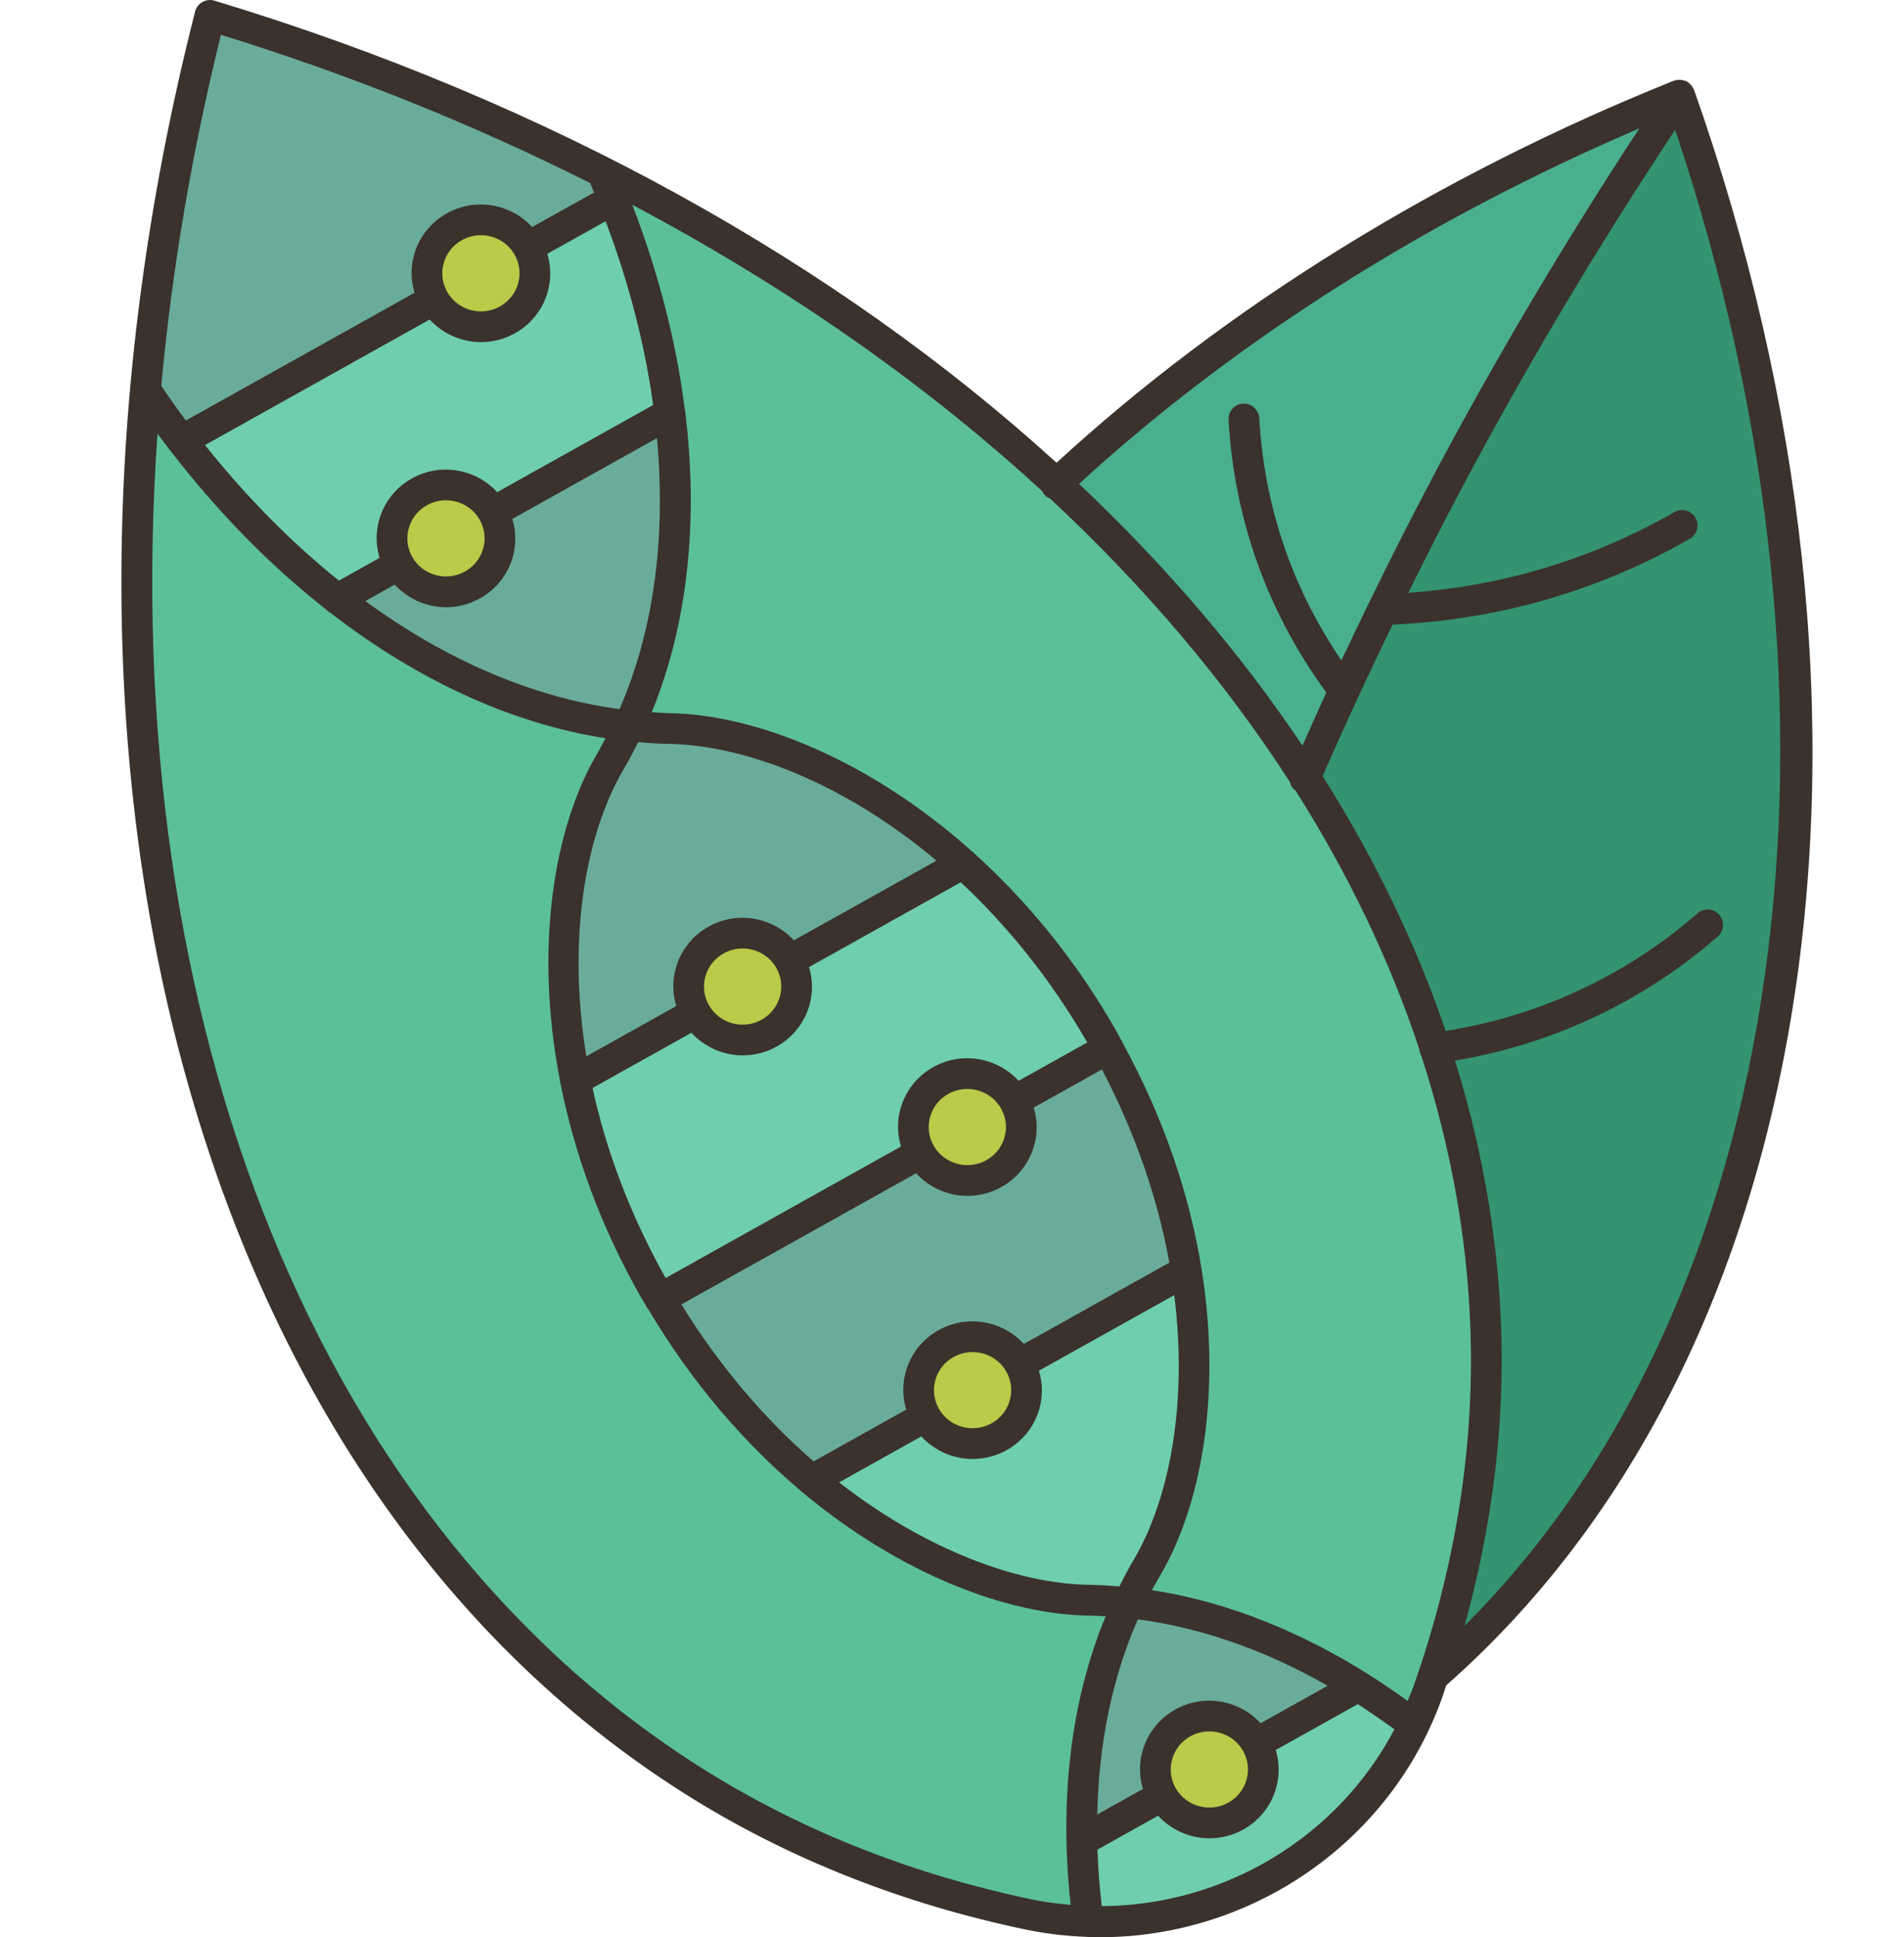
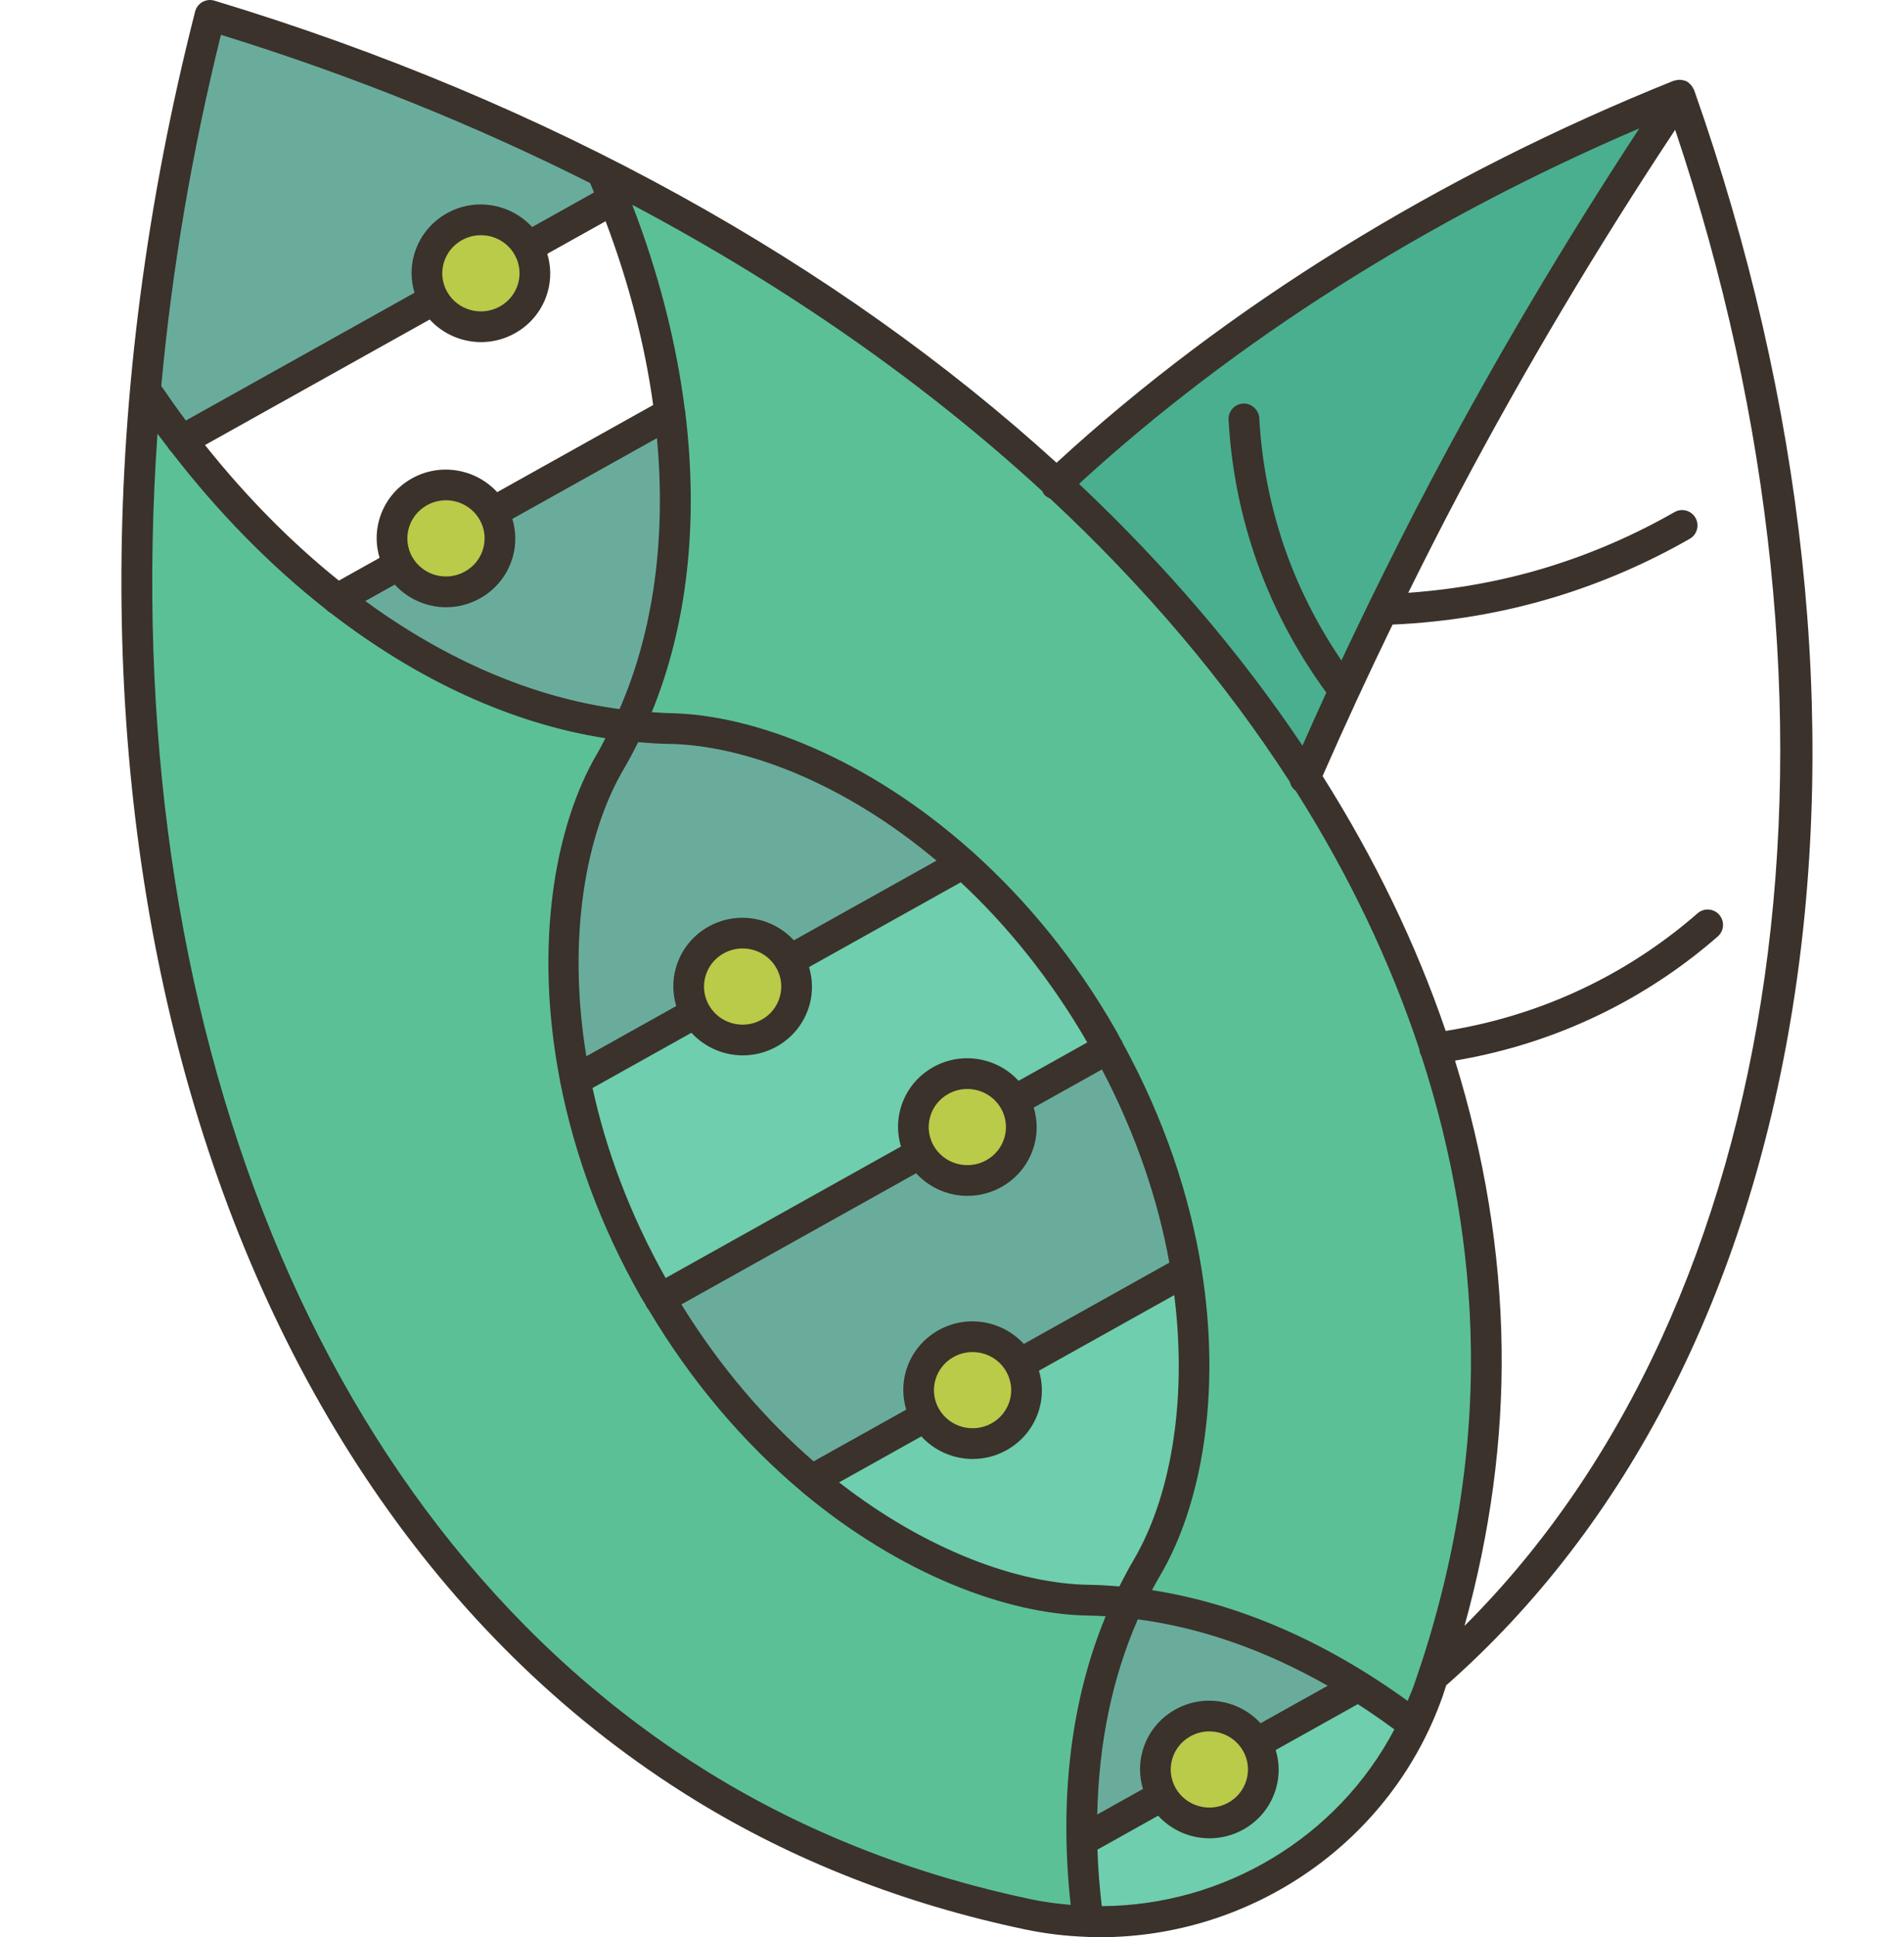
<svg xmlns="http://www.w3.org/2000/svg" height="126.0" preserveAspectRatio="xMidYMid meet" version="1.0" viewBox="-7.9 -0.0 123.9 126.0" width="123.9" zoomAndPan="magnify">
  <g>
    <g>
      <g>
        <g id="change1_2">
          <path d="M73.857,113.38c0.95,1.67,0.36,3.79-1.33,4.74c-1.69,0.94-3.84,0.35-4.79-1.32 c-0.95-1.68-0.36-3.8,1.33-4.74C70.757,111.11,72.907,111.7,73.857,113.38z" fill="#baca49" />
        </g>
        <g id="change1_1">
          <path d="M58.447,88.71c0.96,1.67,0.36,3.79-1.33,4.73c-1.69,0.95-3.83,0.36-4.79-1.32 c-0.95-1.67-0.35-3.79,1.34-4.73C55.357,86.44,57.497,87.03,58.447,88.71z" fill="#baca49" />
        </g>
        <g id="change1_3">
          <path d="M58.107,71.59c0.95,1.68,0.36,3.8-1.33,4.74c-1.69,0.95-3.84,0.35-4.79-1.32 c-0.95-1.67-0.36-3.79,1.33-4.74C55.007,69.33,57.157,69.92,58.107,71.59z" fill="#baca49" />
        </g>
        <g id="change1_6">
          <path d="M43.487,62.46c0.95,1.67,0.36,3.79-1.33,4.73c-1.69,0.95-3.84,0.36-4.79-1.32 c-0.95-1.67-0.36-3.79,1.33-4.73C40.387,60.19,42.537,60.78,43.487,62.46z" fill="#baca49" />
        </g>
        <g id="change1_4">
          <path d="M24.177,33.31c0.96,1.67,0.36,3.79-1.33,4.74c-1.69,0.94-3.83,0.35-4.79-1.32 c-0.95-1.68-0.35-3.8,1.34-4.74C21.087,31.04,23.227,31.63,24.177,33.31z" fill="#baca49" />
        </g>
        <g id="change1_5">
          <path d="M26.457,16.07c0.95,1.67,0.35,3.79-1.34,4.73c-1.69,0.95-3.83,0.36-4.78-1.32 c-0.96-1.67-0.36-3.79,1.33-4.73C23.357,13.8,25.497,14.39,26.457,16.07z" fill="#baca49" />
        </g>
        <g id="change2_3">
          <path d="M80.497,109.67c1.23,0.77,2.44,1.61,3.63,2.52c-3.87,8.12-12.25,13.12-21.22,12.79 c-0.24-1.79-0.38-3.54-0.4-5.26l5.23-2.92c0.95,1.67,3.1,2.26,4.79,1.32c1.69-0.95,2.28-3.07,1.33-4.74L80.497,109.67z" fill="#6fceae" />
        </g>
        <g id="change3_1">
          <path d="M80.497,109.67l-6.64,3.71c-0.95-1.68-3.1-2.27-4.79-1.32c-1.69,0.94-2.28,3.06-1.33,4.74 l-5.23,2.92c-0.12-5.66,0.88-10.94,3.03-15.49C70.587,104.77,75.667,106.65,80.497,109.67z" fill="#6aac9c" />
        </g>
        <g id="change2_4">
          <path d="M69.297,82.65c1.3,7.97,0,14.96-2.56,19.31c-0.43,0.73-0.83,1.49-1.2,2.27 c-0.87-0.1-1.73-0.15-2.59-0.16c-5.09-0.07-11.8-2.58-18.03-7.8v-0.01l7.41-4.14c0.96,1.68,3.1,2.27,4.79,1.32 c1.69-0.94,2.29-3.06,1.33-4.73L69.297,82.65z" fill="#6fceae" />
        </g>
        <g id="change3_4">
          <path d="M69.297,82.65l-10.85,6.06c-0.95-1.68-3.09-2.27-4.78-1.32c-1.69,0.94-2.29,3.06-1.34,4.73 l-7.41,4.14v0.01c-3.6-3.01-7.02-6.93-9.88-11.8l16.95-9.46c0.95,1.67,3.1,2.27,4.79,1.32c1.69-0.94,2.28-3.06,1.33-4.74 l6.11-3.41h0.01C66.947,73.12,68.557,78.05,69.297,82.65z" fill="#6aac9c" />
        </g>
        <g id="change2_2">
          <path d="M64.217,68.18l-6.11,3.41c-0.95-1.67-3.1-2.26-4.79-1.32c-1.69,0.95-2.28,3.07-1.33,4.74 l-16.95,9.46c-0.12-0.2-0.24-0.39-0.35-0.59c-2.64-4.63-4.29-9.26-5.16-13.63l7.84-4.38c0.95,1.68,3.1,2.27,4.79,1.32 c1.69-0.94,2.28-3.06,1.33-4.73l11.28-6.3c3.33,2.99,6.48,6.79,9.12,11.42C63.997,67.78,64.117,67.98,64.217,68.18z" fill="#6fceae" />
        </g>
        <g id="change3_2">
          <path d="M54.767,56.16l-11.28,6.3c-0.95-1.68-3.1-2.27-4.79-1.32c-1.69,0.94-2.28,3.06-1.33,4.73 l-7.84,4.38c-1.7-8.57-0.41-16.15,2.31-20.75c0.43-0.74,0.84-1.5,1.2-2.28c0.87,0.09,1.73,0.15,2.59,0.16 C41.017,47.46,48.237,50.28,54.767,56.16z" fill="#6aac9c" />
        </g>
        <g id="change3_5">
          <path d="M35.707,26.87c0.95,7.49,0.08,14.51-2.67,20.35c-6.47-0.69-12.99-3.58-18.98-8.25l4-2.24 c0.96,1.67,3.1,2.26,4.79,1.32c1.69-0.95,2.29-3.07,1.33-4.74L35.707,26.87z" fill="#6aac9c" />
        </g>
        <g id="change2_1">
-           <path d="M35.707,26.87l-11.53,6.44c-0.95-1.68-3.09-2.27-4.78-1.32c-1.69,0.94-2.29,3.06-1.34,4.74 l-4,2.24h-0.01c-3.62-2.83-7.04-6.3-10.13-10.32l16.42-9.17c0.95,1.68,3.09,2.27,4.78,1.32c1.69-0.94,2.29-3.06,1.34-4.73 l5.57-3.12C33.907,17.65,35.147,22.35,35.707,26.87z" fill="#6fceae" />
-         </g>
+           </g>
        <g id="change3_3">
          <path d="M32.027,12.95l-5.57,3.12c-0.96-1.68-3.1-2.27-4.79-1.32c-1.69,0.94-2.29,3.06-1.33,4.73 l-16.42,9.17c-0.8-1.05-1.58-2.13-2.34-3.25c0.7-7.96,2.08-16.13,4.19-24.4c9.1,2.75,17.65,6.19,25.54,10.2 C31.557,11.78,31.797,12.37,32.027,12.95z" fill="#6aac9c" />
        </g>
        <g id="change4_1">
          <path d="M37.817,116.2c-26.04-16.02-39.74-50.85-36.24-90.8c0.76,1.12,1.54,2.2,2.34,3.25 c3.09,4.02,6.51,7.49,10.13,10.32h0.01c5.99,4.67,12.51,7.56,18.98,8.25c-0.36,0.78-0.77,1.54-1.2,2.28 c-2.72,4.6-4.01,12.18-2.31,20.75c0.87,4.37,2.52,9,5.16,13.63c0.11,0.2,0.23,0.39,0.35,0.59c2.86,4.87,6.28,8.79,9.88,11.8 c6.23,5.22,12.94,7.73,18.03,7.8c0.86,0.01,1.72,0.06,2.59,0.16c-2.15,4.55-3.15,9.83-3.03,15.49c0.02,1.72,0.16,3.47,0.4,5.26 c-1.29-0.04-2.59-0.2-3.9-0.47C49.197,122.45,42.217,118.91,37.817,116.2z" fill="#5cc096" />
        </g>
        <g id="change4_2">
          <path d="M35.707,26.87c-0.56-4.52-1.8-9.22-3.68-13.92c-0.23-0.58-0.47-1.17-0.72-1.75 c11.26,5.72,21.19,12.61,29.48,20.31c6.42,5.94,11.87,12.38,16.2,19.14c7.49,11.67,11.67,24.31,11.83,37.07 c0.07,4.96-0.44,12.35-3.45,21.31c-0.1,0.31-0.21,0.62-0.32,0.94c-0.27,0.76-0.57,1.5-0.92,2.22c-1.19-0.91-2.4-1.75-3.63-2.52 c-4.83-3.02-9.91-4.9-14.96-5.44c0.37-0.78,0.77-1.54,1.2-2.27c2.56-4.35,3.86-11.34,2.56-19.31c-0.74-4.6-2.35-9.53-5.07-14.47 h-0.01c-0.1-0.2-0.22-0.4-0.33-0.6c-2.64-4.63-5.79-8.43-9.12-11.42c-6.53-5.88-13.75-8.7-19.14-8.78 c-0.86-0.01-1.72-0.07-2.59-0.16C35.787,41.38,36.657,34.36,35.707,26.87z" fill="#5cc096" />
        </g>
        <g id="change5_1">
          <path d="M79.557,44.94c-0.9,1.93-1.75,3.84-2.57,5.71c-4.33-6.76-9.78-13.2-16.2-19.14l0.01-0.01 c10.83-10.14,24.59-18.9,40.6-25.32c-5.02,7.45-10.21,15.94-15.25,25.45c-1.43,2.72-2.79,5.39-4.07,8.03h-0.01 C81.197,41.44,80.357,43.2,79.557,44.94z" fill="#4aaf8f" />
        </g>
        <g id="change6_1">
-           <path d="M88.817,87.72c-0.16-12.76-4.34-25.4-11.83-37.07c0.82-1.87,1.67-3.78,2.57-5.71 c0.8-1.74,1.64-3.5,2.51-5.28h0.01c1.28-2.64,2.64-5.31,4.07-8.03c5.04-9.51,10.23-18,15.25-25.45 c14.64,41.54,7.67,82.19-16.03,102.85C88.377,100.07,88.887,92.68,88.817,87.72z" fill="#349370" />
-         </g>
+           </g>
      </g>
    </g>
    <g id="change7_1">
      <path d="M102.338,5.844c-0.013-0.036-0.042-0.063-0.059-0.097c-0.03-0.063-0.063-0.121-0.106-0.177 c-0.04-0.052-0.086-0.094-0.135-0.137c-0.031-0.027-0.05-0.062-0.085-0.086c-0.025-0.017-0.054-0.019-0.079-0.033 c-0.025-0.014-0.042-0.037-0.067-0.049c-0.035-0.016-0.074-0.013-0.111-0.025c-0.068-0.022-0.132-0.039-0.202-0.045 c-0.06-0.006-0.116-0.005-0.176,0c-0.072,0.006-0.139,0.017-0.208,0.037c-0.029,0.009-0.06,0.005-0.088,0.016 c-15.282,6.13-29.143,14.713-40.169,24.85C46.662,17.182,27.908,6.648,6.054,0.043c-0.262-0.079-0.543-0.048-0.78,0.086 c-0.238,0.134-0.41,0.36-0.478,0.624C-7.895,50.547,5.165,97.285,37.29,117.054c6.415,3.947,13.652,6.785,21.511,8.434 c1.351,0.284,2.701,0.439,4.042,0.486c0.022,0.001,0.042,0.012,0.064,0.012c0.036,0,0.073-0.003,0.11-0.007 c0.221,0.006,0.443,0.017,0.664,0.017c9.855,0,18.957-6.162,22.304-15.694c0.081-0.229,0.148-0.459,0.226-0.689 c11.786-10.37,19.578-25.581,22.535-44.019C111.744,46.9,109.527,26.239,102.338,5.844z M98.778,8.35 c-4.847,7.383-9.396,15.031-13.511,22.81c-1.407,2.659-2.77,5.362-4.099,8.084c-0.013,0.029-0.03,0.054-0.041,0.083 c-0.588,1.206-1.165,2.415-1.736,3.629c-1.605-2.365-2.892-4.912-3.795-7.614c-0.879-2.633-1.4-5.375-1.551-8.15 c-0.03-0.552-0.537-0.977-1.053-0.944c-0.552,0.03-0.975,0.501-0.944,1.053c0.16,2.954,0.716,5.873,1.651,8.676 c1.085,3.247,2.68,6.288,4.71,9.068c-0.529,1.148-1.041,2.299-1.552,3.451c-4.016-5.993-8.896-11.701-14.541-17.025 C72.424,22.203,84.952,14.262,98.778,8.35z M84.595,68.68c2.02,6.223,3.137,12.604,3.221,19.053 c0.094,7.243-1.157,14.613-3.718,21.905c-0.119,0.338-0.266,0.659-0.4,0.988c-5.37-3.888-11.035-6.338-16.635-7.203 c0.173-0.323,0.348-0.644,0.534-0.958c2.652-4.495,4.006-11.701,2.697-19.902c-0.002-0.027-0.01-0.052-0.014-0.079 c-0.756-4.68-2.398-9.68-5.142-14.685c-0.015-0.036-0.016-0.075-0.035-0.11c-0.016-0.028-0.043-0.045-0.061-0.071 c-0.099-0.18-0.184-0.359-0.286-0.538c-2.675-4.694-5.88-8.529-9.268-11.585c-0.058-0.063-0.117-0.121-0.187-0.166 c-6.702-5.975-14.112-8.865-19.66-8.947c-0.375-0.005-0.753-0.042-1.129-0.063c2.319-5.658,3.052-12.344,2.188-19.441 c0.001-0.095-0.015-0.186-0.041-0.28c-0.551-4.327-1.689-8.799-3.415-13.278c10.096,5.347,19.071,11.635,26.678,18.625 c0.042,0.084,0.082,0.169,0.149,0.241c0.104,0.111,0.229,0.187,0.362,0.239c6.158,5.731,11.402,11.919,15.603,18.432 c0.052,0.233,0.182,0.434,0.381,0.579c3.431,5.417,6.135,11.053,8.052,16.831c0.001,0.015-0.005,0.028-0.003,0.042 C84.481,68.446,84.53,68.569,84.595,68.68z M68.605,116.3c-0.326-0.572-0.409-1.237-0.232-1.87c0.179-0.64,0.599-1.172,1.185-1.499 c0.392-0.219,0.817-0.322,1.236-0.322c0.879,0,1.732,0.455,2.193,1.264c0,0,0,0,0.001,0c0.326,0.572,0.408,1.236,0.232,1.869 c-0.179,0.641-0.6,1.174-1.185,1.501C70.824,117.917,69.286,117.493,68.605,116.3z M74.13,112.079 c-1.384-1.509-3.683-1.936-5.547-0.894c-1.055,0.589-1.813,1.55-2.137,2.708c-0.229,0.819-0.207,1.665,0.031,2.46l-2.975,1.662 c0.096-4.643,0.985-8.927,2.642-12.695c4.113,0.545,8.284,2.001,12.353,4.321L74.13,112.079z M32.696,50.007 c0.332-0.563,0.638-1.145,0.932-1.735c0.662,0.055,1.323,0.1,1.982,0.11c4.905,0.072,11.394,2.519,17.431,7.594l-9.282,5.183 c-1.384-1.508-3.683-1.936-5.548-0.895c-1.056,0.59-1.814,1.552-2.137,2.711c-0.228,0.819-0.206,1.663,0.032,2.457L30.256,68.7 C28.985,60.96,30.223,54.198,32.696,50.007z M38.234,65.378c-0.326-0.571-0.408-1.234-0.232-1.868 c0.178-0.64,0.599-1.173,1.185-1.5c0.391-0.218,0.816-0.322,1.236-0.322c0.879,0,1.733,0.455,2.195,1.264 c0.326,0.573,0.408,1.237,0.231,1.87c-0.179,0.64-0.599,1.172-1.185,1.499C40.455,66.999,38.917,66.576,38.234,65.378z M37.094,67.171c0.867,0.945,2.087,1.47,3.341,1.47c0.749,0,1.508-0.185,2.205-0.574c1.055-0.589,1.813-1.55,2.137-2.707 c0.229-0.82,0.208-1.666-0.031-2.462l9.875-5.514c2.991,2.789,5.82,6.249,8.232,10.416l-4.47,2.496 c-1.384-1.509-3.681-1.939-5.548-0.895c-1.055,0.589-1.813,1.55-2.137,2.708c-0.229,0.819-0.208,1.665,0.031,2.46l-15.315,8.553 c-2.358-4.197-3.889-8.382-4.755-12.357L37.094,67.171z M52.856,74.517c-0.326-0.572-0.409-1.237-0.232-1.87 c0.179-0.64,0.599-1.172,1.185-1.499c0.391-0.218,0.816-0.321,1.235-0.321c0.88,0,1.734,0.455,2.195,1.264 c0.326,0.572,0.409,1.237,0.232,1.87c-0.179,0.64-0.599,1.172-1.185,1.499C55.075,76.134,53.537,75.71,52.856,74.517z M51.715,76.309c0.867,0.945,2.088,1.47,3.343,1.47c0.748,0,1.507-0.185,2.204-0.574c1.055-0.589,1.813-1.55,2.137-2.708 c0.229-0.819,0.208-1.665-0.031-2.46l4.44-2.48c2.25,4.292,3.659,8.55,4.385,12.564l-9.469,5.288 c-1.384-1.509-3.683-1.938-5.548-0.895c-1.056,0.589-1.814,1.552-2.137,2.709c-0.228,0.819-0.206,1.664,0.032,2.459l-6.028,3.366 c-3.098-2.689-6.053-6.084-8.603-10.209L51.715,76.309z M53.197,91.629c-0.326-0.572-0.408-1.236-0.232-1.869 c0.179-0.641,0.599-1.173,1.185-1.5c0.392-0.218,0.816-0.322,1.236-0.322c0.88,0,1.733,0.455,2.194,1.265 c0.326,0.572,0.409,1.237,0.232,1.87c-0.179,0.64-0.599,1.172-1.185,1.499C55.417,93.245,53.88,92.824,53.197,91.629z M52.056,93.422c0.866,0.945,2.087,1.47,3.341,1.47c0.749,0,1.508-0.185,2.205-0.574c1.055-0.589,1.813-1.55,2.137-2.708 c0.229-0.819,0.208-1.665-0.031-2.46l8.805-4.917c0.892,7.117-0.326,13.297-2.639,17.218c-0.332,0.562-0.638,1.141-0.932,1.729 c-0.662-0.055-1.323-0.095-1.982-0.105c-4.589-0.067-10.563-2.23-16.258-6.662L52.056,93.422z M5.44,28.946l14.622-8.165 c0.866,0.945,2.087,1.47,3.341,1.47c0.749,0,1.508-0.185,2.205-0.575c1.056-0.589,1.814-1.551,2.137-2.708 c0.229-0.819,0.207-1.665-0.031-2.46l3.795-2.119c1.529,4.037,2.556,8.057,3.095,11.953l-10.15,5.668 c-1.384-1.508-3.682-1.937-5.547-0.895c-1.056,0.589-1.814,1.551-2.137,2.709c-0.228,0.819-0.207,1.664,0.031,2.459l-2.648,1.479 C11.074,35.293,8.143,32.334,5.44,28.946z M25.586,16.561c0.326,0.573,0.409,1.237,0.232,1.87c-0.178,0.64-0.599,1.172-1.185,1.5 c-1.21,0.678-2.747,0.254-3.431-0.942c-0.326-0.572-0.408-1.236-0.232-1.869c0.179-0.64,0.6-1.173,1.186-1.5 c0.392-0.218,0.816-0.322,1.236-0.322C24.271,15.296,25.125,15.752,25.586,16.561z M18.93,36.23 c-0.326-0.572-0.409-1.236-0.232-1.87c0.178-0.64,0.599-1.172,1.185-1.5c0.392-0.219,0.816-0.322,1.236-0.322 c0.879,0,1.732,0.455,2.193,1.264c0,0,0,0,0.001,0c0.326,0.572,0.408,1.236,0.232,1.869c-0.179,0.64-0.6,1.173-1.186,1.5 C21.149,37.848,19.61,37.426,18.93,36.23z M17.788,38.023c0.867,0.945,2.087,1.471,3.341,1.471c0.749,0,1.508-0.185,2.205-0.575 c1.056-0.589,1.814-1.552,2.138-2.71c0.228-0.819,0.207-1.664-0.032-2.459l9.41-5.255c0.599,6.478-0.211,12.528-2.436,17.625 c-5.599-0.745-11.253-3.165-16.541-7.028L17.788,38.023z M6.478,2.264c8.531,2.638,16.562,5.891,24.026,9.643 c0.087,0.204,0.165,0.408,0.25,0.612l-4.026,2.248c-1.384-1.509-3.682-1.938-5.547-0.895c-1.056,0.589-1.814,1.552-2.138,2.71 c-0.228,0.819-0.206,1.664,0.032,2.459l-14.88,8.31c-0.545-0.73-1.078-1.483-1.601-2.249C3.281,17.631,4.563,9.989,6.478,2.264z M38.339,115.351C12.827,99.653-0.326,66.398,2.348,28.209c0.229,0.311,0.464,0.612,0.697,0.917 c0.002,0.003,0.002,0.007,0.003,0.011c0.052,0.093,0.119,0.171,0.193,0.24c3.083,3.993,6.479,7.438,10.07,10.256 c0.082,0.09,0.176,0.163,0.282,0.217c5.669,4.386,11.797,7.214,17.905,8.163c-0.174,0.326-0.338,0.661-0.525,0.978 c-2.8,4.746-4.133,12.52-2.433,21.291c0.002,0.084,0.023,0.165,0.047,0.248c0.891,4.453,2.551,9.153,5.227,13.848 c0.101,0.177,0.211,0.338,0.313,0.512c0.012,0.027,0.012,0.056,0.026,0.082c0.035,0.063,0.08,0.115,0.126,0.167 c2.875,4.839,6.3,8.764,9.904,11.799c0.036,0.039,0.076,0.071,0.117,0.104c6.422,5.369,13.366,7.957,18.63,8.034 c0.373,0.005,0.747,0.022,1.121,0.043c-2.256,5.449-3.036,11.844-2.278,18.774c-0.853-0.075-1.707-0.182-2.562-0.361 C51.579,121.929,44.557,119.177,38.339,115.351z M63.796,123.975c-0.144-1.245-0.241-2.472-0.282-3.676l3.949-2.206 c0.867,0.945,2.088,1.47,3.343,1.47c0.748,0,1.508-0.186,2.205-0.574c1.055-0.59,1.813-1.553,2.136-2.711 c0.228-0.819,0.207-1.663-0.032-2.458l5.342-2.983c0.799,0.514,1.592,1.061,2.38,1.641C79.132,119.52,71.751,123.93,63.796,123.975 z M87.401,105.746c1.671-6.02,2.492-12.068,2.415-18.038c-0.082-6.336-1.135-12.604-3.034-18.726 c3.549-0.598,6.952-1.719,10.132-3.35c2.5-1.281,4.844-2.871,6.967-4.724c0.416-0.363,0.459-0.995,0.096-1.411 c-0.363-0.417-0.995-0.459-1.41-0.096c-2.001,1.746-4.21,3.244-6.564,4.451c-3.078,1.579-6.381,2.649-9.827,3.2 c-1.943-5.69-4.638-11.239-8.011-16.578c1.448-3.302,2.971-6.592,4.554-9.851c3.613-0.159,7.188-0.757,10.635-1.811 c3.026-0.926,5.955-2.194,8.705-3.769c0.479-0.274,0.646-0.885,0.371-1.365c-0.275-0.479-0.884-0.646-1.365-0.371 c-2.621,1.5-5.412,2.709-8.296,3.592c-2.932,0.897-5.964,1.438-9.03,1.656c1.077-2.172,2.171-4.333,3.298-6.462 c4.272-8.075,9.01-16.014,14.071-23.651C113.9,46.505,108.423,84.812,87.401,105.746z" fill="#3a322b" />
    </g>
  </g>
</svg>